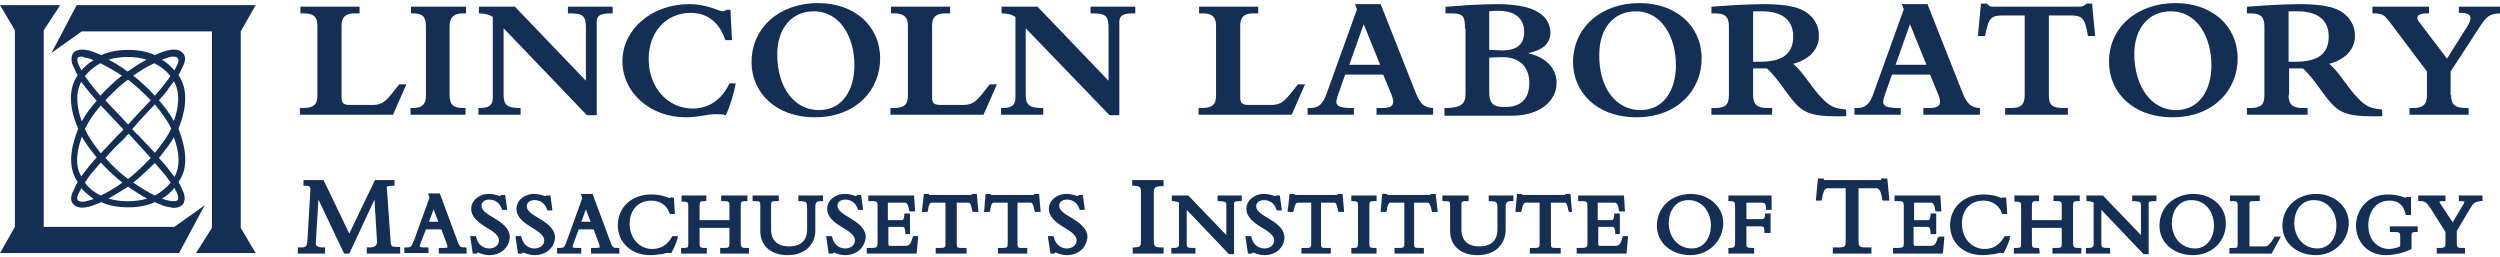
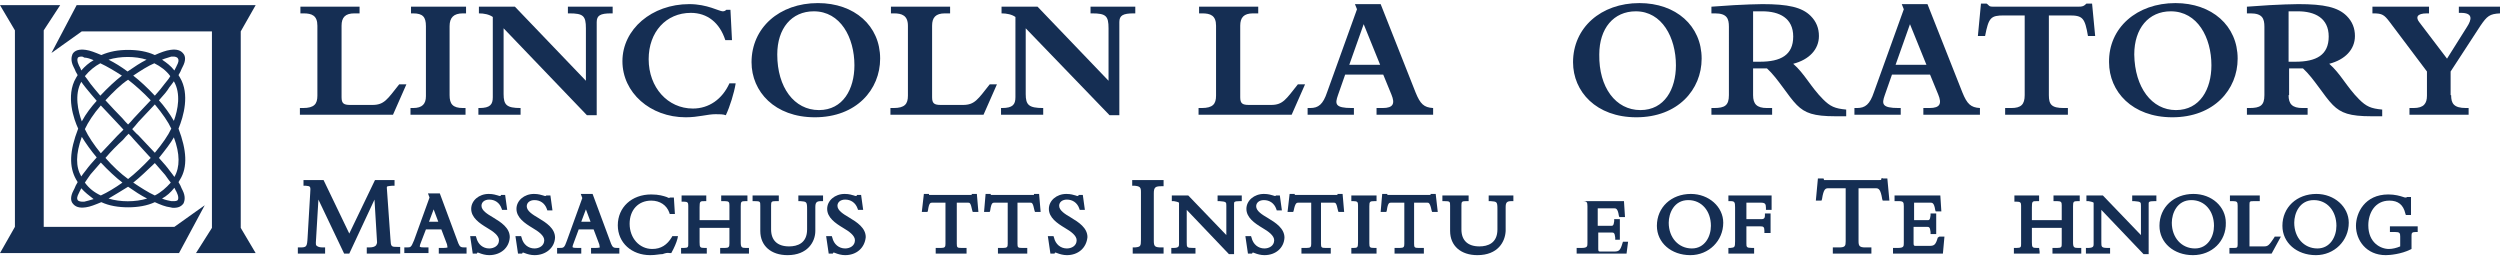
<svg xmlns="http://www.w3.org/2000/svg" version="1.1" id="Layer_1" x="0px" y="0px" viewBox="0 0 486 50" style="enable-background:new 0 0 486 50;" xml:space="preserve">
  <style type="text/css">
	.st0{fill-rule:evenodd;clip-rule:evenodd;fill:#152E53;}
</style>
  <g id="LL_Logo_white">
    <path id="Fill-4" class="st0" d="M76.4,22.3H58.3V21h0.6c2.2,0,2.8-0.8,2.8-2.4V5c0-2-1.1-2.4-2.7-2.4h-0.6V1.3h11.5v1.3h-1   c-1.8,0-2.5,0.8-2.5,2.4v13.9c0,1.2,0.4,1.5,1.7,1.5h4.3c2.3,0,2.9-1.1,5.2-4h1.4L76.4,22.3" />
    <path id="Fill-5" class="st0" d="M79.8,1.3h10.8v1.3H90c-1.8,0-2.6,0.8-2.6,2.5v13.4c0,1.7,0.6,2.5,2.6,2.5h0.5v1.3H79.8V21h0.5   c1.8,0,2.5-0.8,2.5-2.3V5.1c0-1.8-0.6-2.5-2.5-2.5h-0.4V1.3" />
    <path id="Fill-6" class="st0" d="M97.9,18.3c0,2.1,0.6,2.7,3.3,2.7v1.3h-8.2V21h0.2c2.1,0,2.6-0.7,2.6-2.1V3.3   c-0.7-0.5-1.7-0.7-2.7-0.7V1.3h7l13.8,14.4V5.5c0-2.4-0.5-2.9-3.2-2.9h-0.3V1.3h8.7v1.3h-0.3c-2.1,0-2.8,0.4-2.8,1.7v18.1h-1.9   L97.9,5.5V18.3" />
    <path id="Fill-7" class="st0" d="M143,16.3c-0.3,1.8-1.1,4.4-1.9,6.1c-0.5-0.2-1.2-0.2-2-0.2c-1.6,0-3.3,0.6-5.8,0.6   c-6.9,0-12.3-4.8-12.3-10.9c0-6.2,5.7-11.1,13-11.1c3.5,0,5.8,1.4,6.5,1.4c0.3,0,0.5-0.1,0.7-0.3h0.8l0.3,5.9H141   c-1.1-3.4-3.5-5.3-6.7-5.3c-4.8,0-8.2,3.7-8.2,9c0,5.5,3.7,9.6,8.6,9.6c3.1,0,5.7-1.8,7.1-4.9H143" />
    <path id="Fill-8" class="st0" d="M159.2,21.4c4.7,0,6.9-4.1,6.9-8.7c0-5.4-2.7-10.5-7.9-10.5c-4.3,0-7.1,3.3-7.1,8.4   C151.1,17,154.4,21.4,159.2,21.4z M159,0.6c7.1,0,12.1,4.4,12.1,10.8c0,6-4.6,11.4-12.7,11.4c-7.8,0-12.3-5-12.3-10.7   C146.1,5.4,151.5,0.6,159,0.6z" />
    <path id="Fill-9" class="st0" d="M191.2,22.3h-18.1V21h0.6c2.2,0,2.8-0.8,2.8-2.4V5c0-2-1.2-2.4-2.7-2.4h-0.6V1.3h11.5v1.3h-1   c-1.8,0-2.5,0.8-2.5,2.4v13.9c0,1.2,0.4,1.5,1.7,1.5h4.3c2.3,0,2.9-1.1,5.2-4h1.4L191.2,22.3" />
    <path id="Fill-10" class="st0" d="M199.4,18.3c0,2.1,0.6,2.7,3.4,2.7v1.3h-8.2V21h0.2c2.1,0,2.6-0.7,2.6-2.1V3.3   c-0.7-0.5-1.7-0.7-2.7-0.7V1.3h7l13.8,14.4V5.5c0-2.4-0.5-2.9-3.2-2.9h-0.3V1.3h8.7v1.3h-0.3c-2.1,0-2.8,0.4-2.8,1.7v18.1h-1.9   L199.4,5.5V18.3" />
    <path id="Fill-11" class="st0" d="M251.1,22.3H233V21h0.6c2.2,0,2.8-0.8,2.8-2.4V5c0-2-1.1-2.4-2.7-2.4h-0.6V1.3h11.5v1.3h-1   c-1.8,0-2.5,0.8-2.5,2.4v13.9c0,1.2,0.4,1.5,1.7,1.5h4.3c2.3,0,2.9-1.1,5.2-4h1.4L251.1,22.3" />
    <path id="Fill-12" class="st0" d="M265.1,4.7l-2.8,7.9h6L265.1,4.7z M261.5,14.5l-1.4,4c-0.6,1.7-0.6,2.5,2.7,2.5h0.4v1.3h-9V21   h0.5c1.6,0,2.5-0.7,3.3-3.1l5.8-16.1l-0.4-1h5l6.8,17.2c0.9,2.2,1.6,2.9,3.4,3v1.3h-11V21h1.2c2.1,0,2.4-0.9,1.7-2.6l-1.6-3.9   H261.5z" />
-     <path id="Fill-13" class="st0" d="M289.5,17.8c0,2.5,0.9,3,3.1,3c3.8,0,4.7-2.4,4.7-4.7c0-2-0.9-5-5.3-5c-0.7,0-2,0.1-2.5,0.1V17.8   z M289.5,9.7c0.7,0,2,0.1,2.6,0.1c3.4,0,4.2-1.8,4.2-3.6c0-1.9-1-4.1-5-4.1c-0.7,0-1.2,0-1.8,0.1V9.7z M284.8,5.6   c0-2.6-0.4-3-2.9-3H281V1.3c0.9,0,2.5-0.2,4.3-0.3c2-0.1,4-0.2,5.5-0.2c4.2,0,7.5,0.6,9.3,2.4c0.8,0.8,1.3,2,1.3,3.1   c0,2.1-1.4,3.4-4.2,4v0.1c3.3,0.7,5.4,2.9,5.4,5.7c0,3.5-3.2,6.4-8.7,6.4h-13.1V21c3.3,0,4.1-0.8,4.1-2.8V5.6z" />
    <path id="Fill-14" class="st0" d="M318.9,21.4c4.7,0,6.9-4.1,6.9-8.7c0-5.4-2.7-10.5-7.8-10.5c-4.3,0-7.1,3.3-7.1,8.4   C310.8,17,314.1,21.4,318.9,21.4z M318.7,0.6c7.1,0,12.1,4.4,12.1,10.8c0,6-4.6,11.4-12.7,11.4c-7.8,0-12.3-5-12.3-10.7   C305.8,5.4,311.2,0.6,318.7,0.6z" />
    <path id="Fill-15" class="st0" d="M340.8,12h1.3c4.1,0,6.5-1.3,6.5-4.9c0-3.6-2.7-4.9-6-4.9h-1.8V12z M340.8,18.5   c0,1.7,0.7,2.5,2.7,2.5h1v1.3h-11.8V21h0.5c2.1,0,2.9-0.5,2.9-2.5V5.2c0-1.6-0.4-2.6-2.7-2.6h-0.7V1.3c1.7-0.1,3-0.2,4.4-0.3   c1.9-0.1,4.3-0.2,5.5-0.2c5,0,7.7,0.6,9.4,2.3c1.1,1.1,1.6,2.4,1.6,3.9c0,2.6-1.9,4.6-5,5.4c2.2,1.9,3.4,4.5,5.8,6.9   c1.4,1.4,2.3,1.8,4.5,2v1.3c-0.7,0-1.1,0-2.1,0c-4.2,0-5.9-0.6-7.5-2.2c-1.7-1.7-3.7-5.2-5.8-7.1h-2.7V18.5z" />
    <path id="Fill-16" class="st0" d="M371.3,4.7l-2.8,7.9h6L371.3,4.7z M367.8,14.5l-1.4,4c-0.6,1.7-0.6,2.5,2.7,2.5h0.4v1.3h-9V21   h0.5c1.6,0,2.5-0.7,3.3-3.1l5.8-16.1l-0.4-1h5l6.8,17.2c0.9,2.2,1.6,2.9,3.4,3v1.3h-11V21h1.2c2.1,0,2.4-0.9,1.7-2.6l-1.6-3.9   H367.8z" />
    <path id="Fill-17" class="st0" d="M398.3,18.5c0,1.8,0.5,2.5,2.9,2.5h0.8v1.3h-12.2V21h1.2c1.9,0,2.6-0.7,2.6-2.5V3h-4   c-2.6,0-3,0.4-3.7,4h-1.4l0.6-6.3h1.1c0.3,0.2,0.4,0.4,0.6,0.5c0.2,0.1,0.5,0.1,1,0.1H404c0.9,0,1.1-0.1,1.6-0.6h1.1l0.6,6.3h-1.4   c-0.6-3.5-1-4-3.6-4h-4V18.5" />
    <path id="Fill-18" class="st0" d="M423,21.4c4.7,0,6.9-4.1,6.9-8.7c0-5.4-2.7-10.5-7.9-10.5c-4.3,0-7.1,3.3-7.1,8.4   C415,17,418.3,21.4,423,21.4z M422.9,0.6c7.1,0,12.1,4.4,12.1,10.8c0,6-4.6,11.4-12.7,11.4c-7.8,0-12.3-5-12.3-10.7   C409.9,5.4,415.4,0.6,422.9,0.6z" />
    <path id="Fill-19" class="st0" d="M444.9,12h1.3c4.1,0,6.5-1.3,6.5-4.9c0-3.6-2.7-4.9-6-4.9h-1.8V12z M444.9,18.5   c0,1.7,0.7,2.5,2.7,2.5h1v1.3h-11.8V21h0.5c2.1,0,2.9-0.5,2.9-2.5V5.2c0-1.6-0.4-2.6-2.7-2.6h-0.7V1.3c1.7-0.1,3-0.2,4.4-0.3   c1.9-0.1,4.3-0.2,5.6-0.2c5,0,7.7,0.6,9.4,2.3c1.1,1.1,1.6,2.4,1.6,3.9c0,2.6-1.9,4.6-5,5.4c2.2,1.9,3.4,4.5,5.8,6.9   c1.4,1.4,2.3,1.8,4.5,2v1.3c-0.7,0-1.1,0-2.1,0c-4.2,0-5.9-0.6-7.5-2.2c-1.7-1.7-3.7-5.2-5.8-7.1h-2.7V18.5z" />
    <path id="Fill-20" class="st0" d="M476.5,18.5c0,1.6,0.5,2.5,2.9,2.5h0.5v1.3h-11.5V21h0.8c2,0,2.6-0.9,2.6-2.4v-4.7l-7.3-9.7   c-1-1.3-1.4-1.6-3.1-1.6h-0.2V1.3h11v1.3h-0.4c-2,0-2.2,0.8-1.5,1.7l5.4,7.1l3.9-6.2c0.9-1.4,1.2-2.7-1.2-2.7H478V1.3h8v1.3   c-2,0.1-2.5,0.5-3.8,2.4l-5.8,8.9V18.5" />
    <path id="Fill-21" class="st0" d="M77.7,49.3h-6.4v-1.2h0.4c0.7,0,1.1-0.1,1.4-0.4c0.1-0.2,0.2-0.4,0.2-0.6l-0.5-8.3l-4.9,10.5h-1   l-5-10.5l-0.5,8.4c0,0.3,0,0.5,0.2,0.6c0.2,0.2,0.6,0.3,1.2,0.3l0.4,0v1.2h-5.3v-1.2h0.4c1.3,0,1.4-0.1,1.5-2l0.5-8.5   c0.1-1.4,0.1-1.4-0.9-1.5l-0.4,0V35h3.9l5,10.4l5-10.4h3.8v1.1l-0.4,0c-1.1,0.1-1.1,0.1-1.1,0.4l0.7,9.9c0.1,1.6,0.1,1.6,1.5,1.6   h0.4V49.3" />
    <path id="Fill-22" class="st0" d="M83.4,43.1h1.8l-0.9-2.4L83.4,43.1z M90.7,49.3h-5.4v-1.1h0.8c0.7,0,0.9-0.1,0.9-0.1   c0-0.2-0.1-0.4-0.1-0.6l-1.1-2.9h-3l-1,2.6c-0.1,0.2-0.2,0.6-0.2,0.7c0,0.2,0.6,0.2,1,0.2h0.7v1.1h-4.7v-1.1l0.4,0   c0.9,0,0.9,0,1.5-1.4l3-8.3l-0.3-0.8h2.3l3.6,9.7c0.3,0.7,0.5,0.8,1.2,0.8h0.4V49.3z" />
    <path id="Fill-23" class="st0" d="M95.1,49.6c-0.7,0-1.4-0.2-1.9-0.4c-0.2-0.1-0.3-0.1-0.4-0.1l-0.1,0.2l-0.8,0l-0.5-3.4h1.1   l0.1,0.3c0.3,1.3,1.3,2.1,2.5,2.1c0.9,0,1.9-0.5,1.9-1.6c0-0.9-1.1-1.7-2.3-2.4c-1.5-0.9-3.1-2-3.1-3.7c0-1.6,1.5-2.9,3.4-2.9   c0.9,0,1.4,0.2,1.8,0.3c0.2,0.1,0.3,0.1,0.5,0.1l0.1-0.2l0.8,0l0.4,2.9h-1l-0.1-0.3c-0.4-1.1-1.3-1.7-2.4-1.7   c-0.9,0-1.5,0.5-1.5,1.2c0,0.9,1.1,1.6,2.3,2.3c1.5,0.9,3.2,2,3.2,3.8C99,48.2,97.3,49.6,95.1,49.6" />
    <path id="Fill-24" class="st0" d="M103.9,49.6c-0.7,0-1.4-0.2-1.9-0.4c-0.2-0.1-0.3-0.1-0.4-0.1l-0.1,0.2l-0.8,0l-0.5-3.4h1.1   l0.1,0.3c0.3,1.3,1.3,2.1,2.5,2.1c0.9,0,1.9-0.5,1.9-1.6c0-0.9-1.1-1.7-2.3-2.4c-1.5-0.9-3.1-2-3.1-3.7c0-1.6,1.5-2.9,3.4-2.9   c0.9,0,1.4,0.2,1.8,0.3c0.2,0.1,0.3,0.1,0.5,0.1l0.1-0.1l0.8,0l0.4,2.9h-1l-0.1-0.3c-0.4-1.1-1.3-1.7-2.4-1.7   c-0.9,0-1.5,0.5-1.5,1.2c0,0.9,1.1,1.6,2.3,2.3c1.5,0.9,3.2,2,3.2,3.8C107.8,48.2,106.1,49.6,103.9,49.6" />
    <path id="Fill-25" class="st0" d="M113,43.1h1.8l-0.9-2.4L113,43.1z M120.3,49.3h-5.4v-1.1h0.8c0.7,0,0.9-0.1,0.9-0.1   c0-0.2-0.1-0.4-0.1-0.6l-1.1-2.9h-2.9l-1,2.7c-0.1,0.2-0.2,0.6-0.2,0.7c0,0.2,0.6,0.2,1,0.2h0.7v1.1h-4.7v-1.1l0.4,0   c0.9,0,1,0,1.5-1.4l3-8.3l-0.3-0.8h2.3l3.6,9.7c0.3,0.7,0.5,0.8,1.2,0.8h0.4V49.3z" />
    <path id="Fill-26" class="st0" d="M126.4,49.6c-3.6,0-6.3-2.4-6.3-5.8c0-3.5,2.7-6,6.5-6c1.5,0,2.4,0.3,3,0.5   c0.2,0.1,0.4,0.2,0.5,0.2l0.1-0.1l0.2,0h0.6l0.2,3.2h-1l-0.1-0.3c-0.5-1.4-1.8-2.3-3.5-2.3c-2.5,0-4.2,1.8-4.2,4.5   c0,2.8,1.9,4.9,4.4,4.9c1.7,0,2.9-0.8,3.8-2.3l0.1-0.2h1.1l-0.1,0.5c-0.2,0.8-0.7,1.9-1.1,2.6l-0.1,0.2l-0.3,0   c-0.5-0.1-0.8,0-1.4,0.2C128.2,49.4,127.5,49.6,126.4,49.6" />
    <path id="Fill-27" class="st0" d="M145.6,49.3H140v-1.1h0.9c0.8,0,0.9-0.2,0.9-0.9v-3H136v2.8c0,1,0.1,1.1,1,1.1h0.4l0,0.7v0.4h-5   v-1.1h0.5c0.9,0,0.9-0.2,0.9-0.8v-7.4c0-0.6-0.1-0.8-0.9-0.8l-0.4,0V38h4.8v1.1H137c-0.9,0-1,0-1,1.2v2.5h5.8v-2.9   c0-0.6-0.1-0.8-0.9-0.8h-0.7V38h5.1v1.1l-0.4,0c-0.8,0-0.9,0.1-0.9,1v7c0,1,0.2,1.1,1,1.1h0.6V49.3" />
    <path id="Fill-28" class="st0" d="M153.1,49.6c-3.2,0-5.3-1.8-5.3-4.7V40c0-0.8,0-0.9-1.1-0.9l-0.4,0V38h5.1v1.1h-0.6   c-0.8,0-0.9,0.1-0.9,0.8v4.7c0,2.1,1.2,3.3,3.5,3.3c1.6,0,3.5-0.6,3.5-3.3v-3.9c0-1.5-0.1-1.5-1.3-1.6l-0.4,0V38h4.8v1.1l-0.4,0   c-0.9,0-1.1,0.3-1.1,1.2v4.6C158.5,47,157,49.6,153.1,49.6" />
    <path id="Fill-29" class="st0" d="M164.3,49.6c-0.7,0-1.4-0.2-1.9-0.4c-0.2-0.1-0.3-0.1-0.4-0.1l-0.1,0.2l-0.8,0l-0.5-3.4h1.1   l0.1,0.3c0.3,1.3,1.3,2.1,2.5,2.1c0.9,0,1.9-0.5,1.9-1.6c0-0.9-1.1-1.7-2.3-2.4c-1.5-0.9-3.1-2-3.1-3.7c0-1.6,1.5-2.9,3.4-2.9   c0.9,0,1.4,0.2,1.8,0.3c0.2,0.1,0.3,0.1,0.5,0.1l0.1-0.2l0.8,0l0.4,2.9h-1l-0.1-0.3c-0.4-1.1-1.3-1.7-2.4-1.7   c-0.9,0-1.5,0.5-1.5,1.2c0,0.9,1.1,1.6,2.3,2.3c1.5,0.9,3.2,2,3.2,3.8C168.1,48.2,166.5,49.6,164.3,49.6" />
-     <path id="Fill-30" class="st0" d="M178.2,49.3h-9.7v-1.1h0.9c1.1,0,1.2-0.2,1.2-1v-7.1c0-0.8-0.1-1-1-1h-0.8V38h8.9l0.2,3.1h-1.1   l-0.1-0.3c-0.2-1.4-0.6-1.4-0.9-1.4h-3.2v3.4h2.6c0.3,0,0.5,0,0.6-0.9l0-0.4h1.1v4H176l0-0.4c-0.1-1-0.3-1-0.8-1h-2.5v3.2   c0,0.5,0.1,0.5,0.5,0.5h2.6c0.9,0,1.2-0.2,1.6-1.6l0.1-0.3h1L178.2,49.3" />
    <path id="Fill-31" class="st0" d="M188,49.3h-6.1v-1.1h1c0.8,0,0.9-0.2,0.9-0.8v-8h-2.6c-0.3,0-0.6,0-0.8,1.5l-0.1,0.3h-1.1   l0.4-3.5h1l0,0.2c0.1,0,0.1,0,0.1,0h8.1c0.1,0,0.1,0,0.1,0l0-0.2h1l0.3,3.5h-1.1l-0.1-0.3c-0.3-1.5-0.5-1.5-0.8-1.5H186v8   c0,0.7,0.1,0.8,0.9,0.8h1V49.3" />
    <path id="Fill-32" class="st0" d="M200.1,49.3H194v-1.1h1c0.8,0,0.9-0.2,0.9-0.8v-8h-2.6c-0.3,0-0.6,0-0.8,1.5l-0.1,0.3h-1.1   l0.3-3.5h1l0,0.2c0.1,0,0.1,0,0.1,0h8.1c0.1,0,0.1,0,0.2,0l0-0.2h1l0.3,3.5h-1.1l-0.1-0.3c-0.3-1.5-0.5-1.5-0.8-1.5h-2.5v8   c0,0.7,0.1,0.8,0.9,0.8h1V49.3" />
    <path id="Fill-33" class="st0" d="M207.4,49.6c-0.7,0-1.4-0.2-1.9-0.4c-0.2-0.1-0.3-0.1-0.4-0.1l-0.1,0.2l-0.8,0l-0.5-3.4h1.1   l0.1,0.3c0.3,1.3,1.3,2.1,2.5,2.1c0.9,0,1.9-0.5,1.9-1.6c0-0.9-1.1-1.7-2.3-2.4c-1.5-0.9-3.1-2-3.1-3.7c0-1.6,1.5-2.9,3.4-2.9   c0.9,0,1.4,0.2,1.8,0.3c0.2,0.1,0.3,0.1,0.5,0.1l0.1-0.2l0.8,0l0.4,2.9h-1l-0.1-0.3c-0.4-1.1-1.3-1.7-2.4-1.7   c-0.9,0-1.5,0.5-1.5,1.2c0,0.9,1.1,1.6,2.3,2.3c1.5,0.9,3.2,2,3.2,3.8C211.2,48.2,209.6,49.6,207.4,49.6" />
    <path id="Fill-34" class="st0" d="M226.3,49.3h-6.1v-1.2l0.4,0c1.1-0.1,1.2-0.2,1.2-1.5v-9.3c0-0.9-0.2-1.1-1.3-1.2l-0.4,0V35h6.1   v1.2h-0.4c-1.2,0-1.5,0.2-1.5,1.4v9.2c0,1.1,0.2,1.3,1.5,1.3h0.4V49.3" />
    <path id="Fill-35" class="st0" d="M239.9,49.4h-1l-8.2-8.6v6.3c0,1,0,1.1,1.3,1.1h0.4v1.1h-4.7v-1.1h0.4c1,0,1.1-0.3,1.1-0.7v-8.1   c-0.3-0.2-0.6-0.2-1-0.3l-0.4,0V38h3.2l7.4,7.7V40c0-0.7,0-0.8-1.3-0.9l-0.4,0V38h4.7v1.1H241c-1.1,0-1.1,0.2-1.1,0.5V49.4" />
    <path id="Fill-36" class="st0" d="M245.8,49.6c-0.7,0-1.4-0.2-1.9-0.4c-0.2-0.1-0.3-0.1-0.4-0.1l-0.1,0.2l-0.8,0l-0.5-3.4h1.1   l0.1,0.3c0.3,1.3,1.3,2.1,2.5,2.1c0.9,0,1.9-0.5,1.9-1.6c0-0.9-1.1-1.7-2.3-2.4c-1.5-0.9-3.1-2-3.1-3.7c0-1.6,1.5-2.9,3.4-2.9   c0.9,0,1.4,0.2,1.8,0.3c0.2,0.1,0.3,0.1,0.5,0.1L248,38l0.8,0l0.4,2.9h-1l-0.1-0.3c-0.4-1.1-1.3-1.7-2.4-1.7   c-0.9,0-1.5,0.5-1.5,1.2c0,0.9,1.1,1.6,2.3,2.3c1.5,0.9,3.2,2,3.2,3.8C249.6,48.2,248,49.6,245.8,49.6" />
    <path id="Fill-37" class="st0" d="M259.1,49.3H253v-1.1h1c0.8,0,0.9-0.2,0.9-0.8v-8h-2.5c-0.3,0-0.6,0-0.9,1.5l-0.1,0.3h-1.1   l0.4-3.5h1l0,0.2c0.1,0,0.1,0,0.1,0h8.1c0.1,0,0.1,0,0.1,0l0-0.2h1l0.3,3.5h-1.1l-0.1-0.3c-0.3-1.5-0.5-1.5-0.8-1.5h-2.5v8   c0,0.7,0.1,0.8,0.9,0.8h1V49.3" />
    <path id="Fill-38" class="st0" d="M267.6,49.3h-4.9v-1.1l0.4,0c0.8,0,0.9-0.1,0.9-1.1v-7.2c0-0.6-0.1-0.8-0.9-0.8l-0.4,0V38h4.9   v1.1h-0.4c-0.9,0-1,0.1-1,1v7.2c0,0.8,0.1,0.9,1,0.9h0.4V49.3" />
    <path id="Fill-39" class="st0" d="M277.2,49.3h-6.1v-1.1h1c0.8,0,0.9-0.2,0.9-0.8v-8h-2.6c-0.3,0-0.6,0-0.8,1.5l-0.1,0.3h-1.1   l0.3-3.5h1l0,0.2c0.1,0,0.1,0,0.2,0h8.1c0.1,0,0.1,0,0.1,0l0-0.2h1l0.4,3.5h-1.1l-0.1-0.3c-0.3-1.5-0.6-1.5-0.8-1.5h-2.6v8   c0,0.7,0.1,0.8,0.9,0.8h1V49.3" />
    <path id="Fill-40" class="st0" d="M287.2,49.6c-3.2,0-5.3-1.8-5.3-4.7V40c0-0.8,0-0.9-1.1-0.9l-0.4,0V38h5.1v1.1h-0.5   c-0.8,0-0.9,0.1-0.9,0.8v4.7c0,2.1,1.2,3.3,3.5,3.3c1.6,0,3.5-0.6,3.5-3.3v-3.9c0-1.5-0.1-1.5-1.3-1.6l-0.4,0V38h4.8v1.1l-0.4,0   c-0.9,0-1.1,0.3-1.1,1.2v4.6C292.6,47,291.2,49.6,287.2,49.6" />
-     <path id="Fill-41" class="st0" d="M303.5,49.3h-6.1v-1.1h1c0.8,0,0.9-0.2,0.9-0.8v-8h-2.6c-0.3,0-0.6,0-0.9,1.5l-0.1,0.3h-1.1   l0.3-3.5h1l0,0.2c0,0,0.1,0,0.2,0h8.1c0.1,0,0.1,0,0.1,0l0-0.2h1l0.3,3.5H305l-0.1-0.3c-0.3-1.5-0.5-1.5-0.8-1.5h-2.6v8   c0,0.7,0.1,0.8,0.9,0.8h1V49.3" />
-     <path id="Fill-42" class="st0" d="M316.2,49.3h-9.7v-1.1h0.9c1.2,0,1.2-0.3,1.2-1v-7.1c0-0.8-0.1-1-1-1h-0.8V38h8.9l0.2,3.1h-1.1   l-0.1-0.3c-0.2-1.4-0.6-1.4-0.9-1.4h-3.2v3.4h2.6c0.3,0,0.5,0,0.6-0.9l0-0.4h1.1v4H314l0-0.4c-0.1-1-0.3-1-0.8-1h-2.5v3.2   c0,0.5,0.1,0.5,0.5,0.5h2.6c0.9,0,1.2-0.2,1.6-1.6l0.1-0.3h1L316.2,49.3" />
+     <path id="Fill-42" class="st0" d="M316.2,49.3h-9.7v-1.1h0.9c1.2,0,1.2-0.3,1.2-1v-7.1c0-0.8-0.1-1-1-1h-0.8h8.9l0.2,3.1h-1.1   l-0.1-0.3c-0.2-1.4-0.6-1.4-0.9-1.4h-3.2v3.4h2.6c0.3,0,0.5,0,0.6-0.9l0-0.4h1.1v4H314l0-0.4c-0.1-1-0.3-1-0.8-1h-2.5v3.2   c0,0.5,0.1,0.5,0.5,0.5h2.6c0.9,0,1.2-0.2,1.6-1.6l0.1-0.3h1L316.2,49.3" />
    <path id="Fill-43" class="st0" d="M328.2,38.9c-2.8,0-3.8,2.6-3.8,4.4c0,2.9,1.9,5,4.5,5c2.5,0,3.7-2.3,3.7-4.4   C332.6,41,330.8,38.9,328.2,38.9z M328.6,49.6c-3.7,0-6.5-2.4-6.5-5.7c0-3.6,2.8-6.2,6.6-6.2c3.5,0,6.3,2.5,6.3,5.6   C335,46.8,332.2,49.6,328.6,49.6z" />
    <path id="Fill-44" class="st0" d="M340.9,49.3H336v-1.1l0.4,0c0.8-0.1,0.9-0.1,0.9-1.3v-6.6c0-1-0.1-1.2-0.9-1.2l-0.4,0V38h8.4v2.8   h-1.1l0-0.4c0-0.8-0.2-1-1-1h-2.8v3.2h3c0.3,0,0.6-0.1,0.6-0.7l0-0.4h1.1v3.8H343l0-0.4c0-0.8-0.2-0.9-0.8-0.9h-2.7v3.3   c0,0.7,0,0.9,1.1,0.9h0.4V49.3" />
    <path id="Fill-45" class="st0" d="M363.9,49.3h-7.6v-1.2h1.2c1.2,0,1.3-0.3,1.3-1.2V36.6h-3.4c-0.5,0-0.9,0.1-1.2,2.1l-0.1,0.3H353   l0.4-4.3h1.1l0.1,0.3c0.1,0,0.2,0,0.3,0h10.5c0.2,0,0.3,0,0.3-0.1l0.1-0.3l0.3,0.1h0.8l0.4,4.3H366l-0.1-0.3   c-0.3-1.9-0.7-2.1-1.2-2.1h-3.4v10.3c0,0.9,0.2,1.2,1.3,1.2h1.2V49.3" />
    <path id="Fill-46" class="st0" d="M377.7,49.3h-9.7v-1.1h0.9c1.2,0,1.2-0.3,1.2-1v-7.1c0-0.8-0.1-1-1-1h-0.8V38h8.9l0.2,3.1h-1.1   l-0.1-0.3c-0.2-1.4-0.6-1.4-0.9-1.4h-3.2v3.4h2.6c0.3,0,0.5,0,0.6-0.9l0-0.4h1.1v4h-1.1l0-0.4c-0.1-1-0.3-1-0.8-1h-2.5v3.2   c0,0.5,0.1,0.5,0.5,0.5h2.6c0.9,0,1.2-0.2,1.6-1.6L377,46h1L377.7,49.3" />
-     <path id="Fill-47" class="st0" d="M385.4,49.6c-3.7,0-6.3-2.4-6.3-5.8c0-3.5,2.7-6,6.5-6c1.5,0,2.4,0.3,3,0.5   c0.2,0.1,0.4,0.2,0.5,0.2l0.1-0.1l0.2,0h0.6l0.2,3.2h-1l-0.1-0.3c-0.5-1.4-1.9-2.3-3.5-2.3c-2.6,0-4.2,1.8-4.2,4.5   c0,2.8,1.9,4.9,4.4,4.9c1.7,0,2.9-0.8,3.8-2.3l0.1-0.2h1.1l-0.1,0.5c-0.2,0.8-0.7,1.9-1.1,2.6l-0.1,0.2l-0.3,0   c-0.5-0.1-0.8,0-1.4,0.2C387.2,49.4,386.5,49.6,385.4,49.6" />
    <path id="Fill-48" class="st0" d="M404.6,49.3H399v-1.1h0.9c0.9,0,0.9-0.2,0.9-0.9v-3H395v2.8c0,1,0.1,1.1,1,1.1h0.4l0.1,0.7v0.4   h-5v-1.1h0.5c0.9,0,0.9-0.2,0.9-0.8v-7.4c0-0.6-0.1-0.8-0.9-0.8l-0.4,0V38h4.8v1.1H396c-0.9,0-1,0-1,1.2v2.5h5.8v-2.9   c0-0.6-0.1-0.8-0.9-0.8h-0.7V38h5.1v1.1l-0.4,0c-0.8,0-0.9,0.1-0.9,1v7c0,1,0.2,1.1,1,1.1h0.6V49.3" />
    <path id="Fill-49" class="st0" d="M417.7,49.4h-1l-8.2-8.6v6.3c0,0.9,0,1.1,1.3,1.1h0.4v1.1h-4.7v-1.1h0.4c1,0,1.1-0.3,1.1-0.7   v-8.1c-0.3-0.2-0.6-0.2-1-0.3l-0.4,0V38h3.2l7.4,7.7V40c0-0.7,0-0.8-1.3-0.9l-0.4,0V38h4.7v1.1h-0.4c-1.1,0-1.1,0.2-1.1,0.5V49.4" />
    <path id="Fill-50" class="st0" d="M426,38.9c-2.8,0-3.8,2.6-3.8,4.4c0,2.9,1.9,5,4.5,5c2.5,0,3.7-2.3,3.7-4.4   C430.4,41,428.6,38.9,426,38.9z M426.3,49.6c-3.7,0-6.5-2.4-6.5-5.7c0-3.6,2.8-6.2,6.6-6.2c3.6,0,6.3,2.5,6.3,5.6   C432.8,46.9,430,49.6,426.3,49.6z" />
    <path id="Fill-51" class="st0" d="M441.6,49.3h-8.2v-1.1h0.9c0.6,0,0.7-0.1,0.7-0.7V40c0-0.7-0.1-0.9-0.9-0.9h-0.6V38h5.8v1.1h-1   c-1,0-1,0-1,0.8v7.8c0,0.2,0,0.2,0,0.2c0,0,0,0,0.3,0h2.5c0.8,0,1-0.2,2-1.7l0.1-0.2h1.2L441.6,49.3" />
    <path id="Fill-52" class="st0" d="M449.8,38.9c-2.8,0-3.8,2.6-3.8,4.4c0,2.9,1.9,5,4.5,5c2.5,0,3.7-2.3,3.7-4.4   C454.2,41,452.4,38.9,449.8,38.9z M450.2,49.6c-3.7,0-6.5-2.4-6.5-5.7c0-3.6,2.8-6.2,6.6-6.2c3.5,0,6.3,2.5,6.3,5.6   C456.6,46.8,453.8,49.6,450.2,49.6z" />
    <path id="Fill-53" class="st0" d="M463.8,49.6c-3.8,0-5.8-2.9-5.8-5.7c0-2.5,1.7-6.1,6.3-6.1c1.3,0,2.3,0.3,2.9,0.5   c0.2,0.1,0.4,0.1,0.5,0.1c0.1,0,0.1,0,0.1,0l0.1-0.1h0.8v3.5h-1l-0.1-0.3c-0.4-1.7-1.4-2.5-3.1-2.5c-2.8,0-4.1,2.4-4.1,4.8   c0,3.4,2.4,4.6,4,4.6c0.7,0,1.5-0.2,2.2-0.5V46c0-0.7-0.1-0.9-1-0.9h-1V44h5.4v1.1l-0.4,0c-0.7,0-0.8,0.2-0.8,0.7v2.6l-0.2,0.1   C466.8,49.4,464.6,49.6,463.8,49.6" />
-     <path id="Fill-54" class="st0" d="M479.1,49.3h-5.4v-1.1h0.7c0.9,0,1-0.3,1-0.8v-2.3l-2.9-4.6c-0.8-1.2-1.1-1.4-2-1.4l-0.4,0V38   h5.3v1.1h-0.4c-0.6,0-0.8,0.1-0.8,0.1c0,0,0.1,0.1,0.2,0.4l2.4,3.6l2.1-3.5c0.2-0.4,0.2-0.5,0.2-0.5c0,0-0.1-0.1-0.7-0.1h-0.4V38   h4.6v1.1l-0.4,0c-1,0.1-1.4,0.4-1.8,1.1l-2.8,4.7v2.4c0,0.7,0.1,0.9,1,0.9h0.6V49.3" />
    <path id="Fill-55" class="st0" d="M31.5,11.6c0.9,0.6,1.7,1.2,2.4,2.1c0.1-0.2,0.2-0.4,0.3-0.6c0.1-0.1,0.1-0.3,0.2-0.4   c0.3-0.6,0.4-1,0.2-1.3C34.5,11.1,34,11,33.8,11c-0.2,0-0.3,0-0.5,0C32.8,11.2,32.2,11.3,31.5,11.6z M15.9,11c-0.2,0-0.7,0-0.8,0.3   c-0.1,0.2-0.1,0.7,0.2,1.3c0.1,0.2,0.1,0.3,0.2,0.4c0.1,0.2,0.2,0.4,0.3,0.7c0.7-0.8,1.5-1.5,2.4-2c-0.7-0.3-1.3-0.5-1.8-0.5   C16.2,11.1,16.1,11,15.9,11z M21.1,11.6c1.2,0.6,2.5,1.4,3.7,2.3c1.3-0.9,2.5-1.7,3.7-2.3C26.3,10.9,23.4,10.9,21.1,11.6z    M25.9,14.7c1.3,1,2.8,2.4,4.2,3.9c0.8-0.9,1.4-1.6,1.9-2.3c0.5-0.6,0.9-1.1,1.1-1.5c-0.8-1.1-1.9-1.9-3.1-2.5   C28.8,12.8,27.4,13.7,25.9,14.7z M16.5,14.8c0.3,0.4,0.7,0.9,1.1,1.5c0.5,0.6,1.1,1.4,1.9,2.3c1.4-1.5,2.9-2.9,4.2-3.9   c-1.4-0.9-2.9-1.8-4.2-2.4C18.4,12.9,17.4,13.7,16.5,14.8z M30.9,19.5c1,1.1,2.1,2.6,2.9,4c0.8-2.2,1.4-5.3,0-7.7   c-0.2,0.3-0.5,0.7-0.9,1.2C32.5,17.7,31.8,18.5,30.9,19.5L30.9,19.5L30.9,19.5z M15.8,15.9c-1.4,2.5-0.6,5.8,0.1,7.7   c0.8-1.5,1.9-2.9,2.9-4l0,0l0,0c-0.9-1-1.5-1.8-2.1-2.5C16.3,16.6,16,16.2,15.8,15.9z M20.5,19.5c1.1,1.2,2.3,2.5,3.3,3.5   c0.4,0.5,0.8,0.9,1.1,1.2l0,0l0,0c0.3-0.3,0.7-0.7,1.1-1.2c0.9-1,2.1-2.2,3.3-3.5c-1.4-1.5-3.1-3-4.4-4   C23.5,16.4,21.9,18,20.5,19.5z M25.7,25.1c0.3,0.3,0.7,0.8,1.2,1.2c0.9,1,2.1,2.2,3.2,3.4c1.5-1.8,2.6-3.4,3.2-4.7   c-0.6-1.3-1.7-2.9-3.2-4.7c-1.1,1.2-2.3,2.4-3.2,3.4C26.4,24.3,26,24.8,25.7,25.1z M16.5,25.1c0.7,1.5,1.8,3.1,3.1,4.7   c1.1-1.2,2.3-2.4,3.2-3.4c0.5-0.5,0.9-0.9,1.2-1.2c-0.3-0.3-0.7-0.8-1.2-1.3c-0.9-1-2.1-2.2-3.2-3.4C18.2,22.1,17.1,23.8,16.5,25.1   z M15.9,26.6c-1.2,3.4-1.2,5.8-0.1,7.7c0.2-0.3,0.5-0.7,0.9-1.2c0.5-0.7,1.2-1.5,2.1-2.5l0,0C17.7,29.3,16.7,27.9,15.9,26.6z    M30.9,30.7c0.9,1,1.6,1.8,2.1,2.5c0.4,0.5,0.7,0.9,0.9,1.2c1.1-1.9,1.1-4.5-0.1-7.7C33.2,27.8,32.1,29.2,30.9,30.7L30.9,30.7   L30.9,30.7z M20.5,30.7c1.4,1.6,3,3.1,4.4,4.1c1.3-1,2.9-2.5,4.4-4.1c-1.1-1.2-2.3-2.5-3.2-3.5c-0.4-0.5-0.8-0.9-1.1-1.2l0,0l0,0   c-0.3,0.3-0.7,0.7-1.1,1.2C22.8,28.2,21.6,29.4,20.5,30.7z M16.5,35.5c0.8,1.1,1.8,1.9,3.1,2.5c1.3-0.6,2.8-1.5,4.2-2.5   c-1.3-1-2.8-2.4-4.2-3.9c-0.8,0.9-1.5,1.7-2,2.3C17.2,34.5,16.8,35,16.5,35.5z M25.9,35.5c1.5,1,2.9,1.9,4.2,2.5   c1.2-0.6,2.2-1.5,3.1-2.5c-0.3-0.4-0.7-0.9-1.1-1.5c-0.5-0.6-1.2-1.4-2-2.3C28.6,33.1,27.2,34.5,25.9,35.5z M21.1,38.6   c2.3,0.7,5.2,0.7,7.5,0c-1.2-0.6-2.4-1.4-3.7-2.3C23.6,37.1,22.3,37.9,21.1,38.6z M15.8,36.6c-0.1,0.2-0.2,0.4-0.3,0.6   c-0.1,0.1-0.1,0.3-0.2,0.4c-0.3,0.6-0.4,1-0.2,1.3c0.1,0.2,0.6,0.3,0.8,0.3c0.2,0,0.3,0,0.5,0c0.5-0.1,1.1-0.3,1.8-0.5   C17.3,38,16.5,37.4,15.8,36.6z M31.5,38.6c0.7,0.3,1.3,0.4,1.8,0.5c0.2,0,0.3,0,0.5,0c0.2,0,0.7,0,0.8-0.3c0.1-0.2,0.1-0.7-0.2-1.3   c-0.1-0.2-0.1-0.3-0.2-0.4c-0.1-0.2-0.2-0.4-0.3-0.6C33.2,37.4,32.4,38.1,31.5,38.6z M33.8,40.4c-0.2,0-0.4,0-0.7-0.1   c-0.9-0.1-1.9-0.5-3-1c-1.5,0.7-3.3,1-5.2,1c-1.9,0-3.7-0.3-5.2-1c-1.2,0.5-2.2,0.9-3,1c-1.3,0.2-2.1-0.1-2.6-0.8   c-0.3-0.4-0.5-1.2,0.2-2.5l0.2-0.4c0.1-0.3,0.3-0.7,0.6-1.2c-0.1-0.2-0.2-0.3-0.3-0.5c-1.4-2.5-1.3-5.5,0.4-9.9   c-0.8-1.7-2.5-6.4-0.4-9.9c0.1-0.2,0.2-0.3,0.3-0.5c-0.3-0.5-0.5-0.9-0.6-1.2l-0.2-0.4c-0.6-1.2-0.4-2-0.2-2.5   c0.4-0.7,1.3-1,2.6-0.8c0.8,0.1,1.8,0.5,3,1c1.6-0.7,3.3-1,5.2-1c1.9,0,3.7,0.3,5.2,1c1.1-0.5,2.2-0.9,3-1c1.3-0.2,2.1,0.1,2.6,0.8   c0.3,0.4,0.5,1.2-0.2,2.5l-0.2,0.4c-0.1,0.3-0.3,0.7-0.6,1.2c0.1,0.2,0.2,0.3,0.3,0.5c1.9,3.2,0.7,7.5-0.3,9.9   c1.6,4.2,1.8,7.5,0.3,9.9c-0.1,0.2-0.2,0.3-0.3,0.5c0.3,0.5,0.5,0.9,0.6,1.2l0.2,0.4c0.6,1.2,0.4,2,0.2,2.5   C35.3,40.1,34.7,40.4,33.8,40.4z" />
    <polyline id="Fill-56" class="st0" points="0,1 11.7,1 8.5,5.9 8.5,44.1 33.9,44.1 39.8,39.9 34.8,49.2 0,49.2 2.9,44.1 2.9,5.9    0,1  " />
    <polyline id="Fill-57" class="st0" points="49.7,49.2 38.1,49.2 41.2,44.3 41.2,6.1 15.9,6.1 10,10.3 14.9,1 49.7,1 46.8,6.1    46.8,44.3 49.7,49.2  " />
  </g>
</svg>